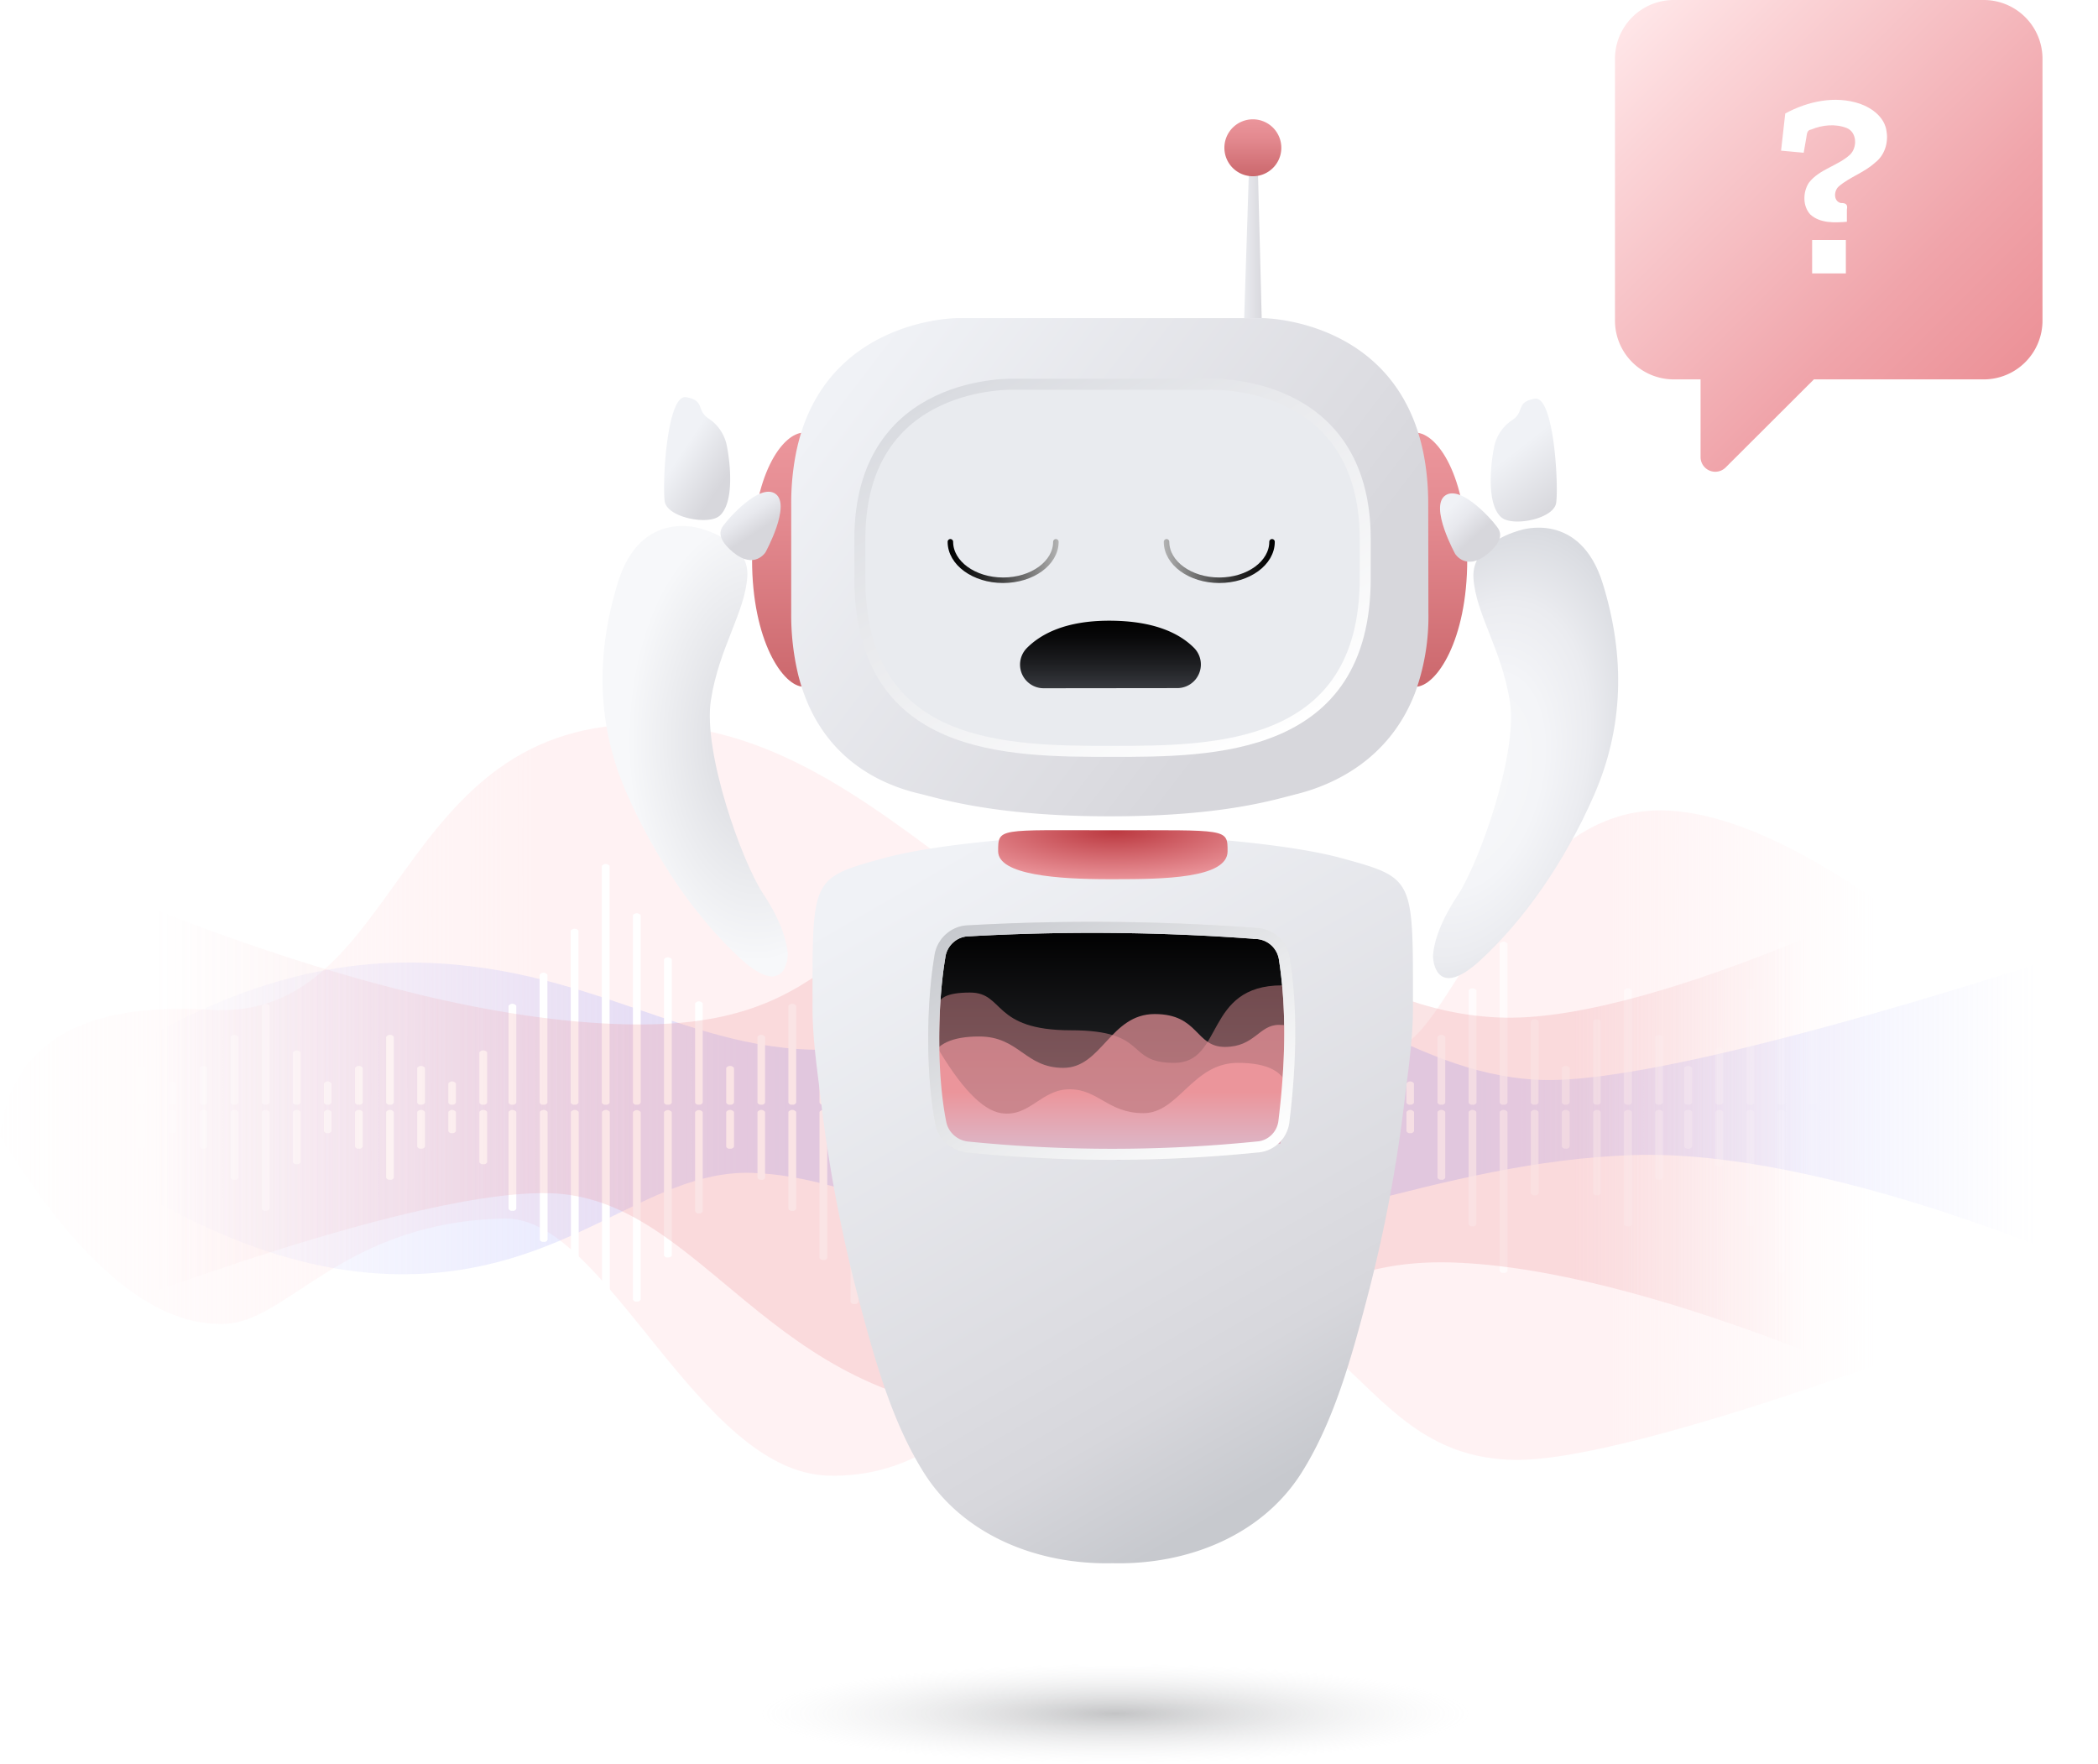
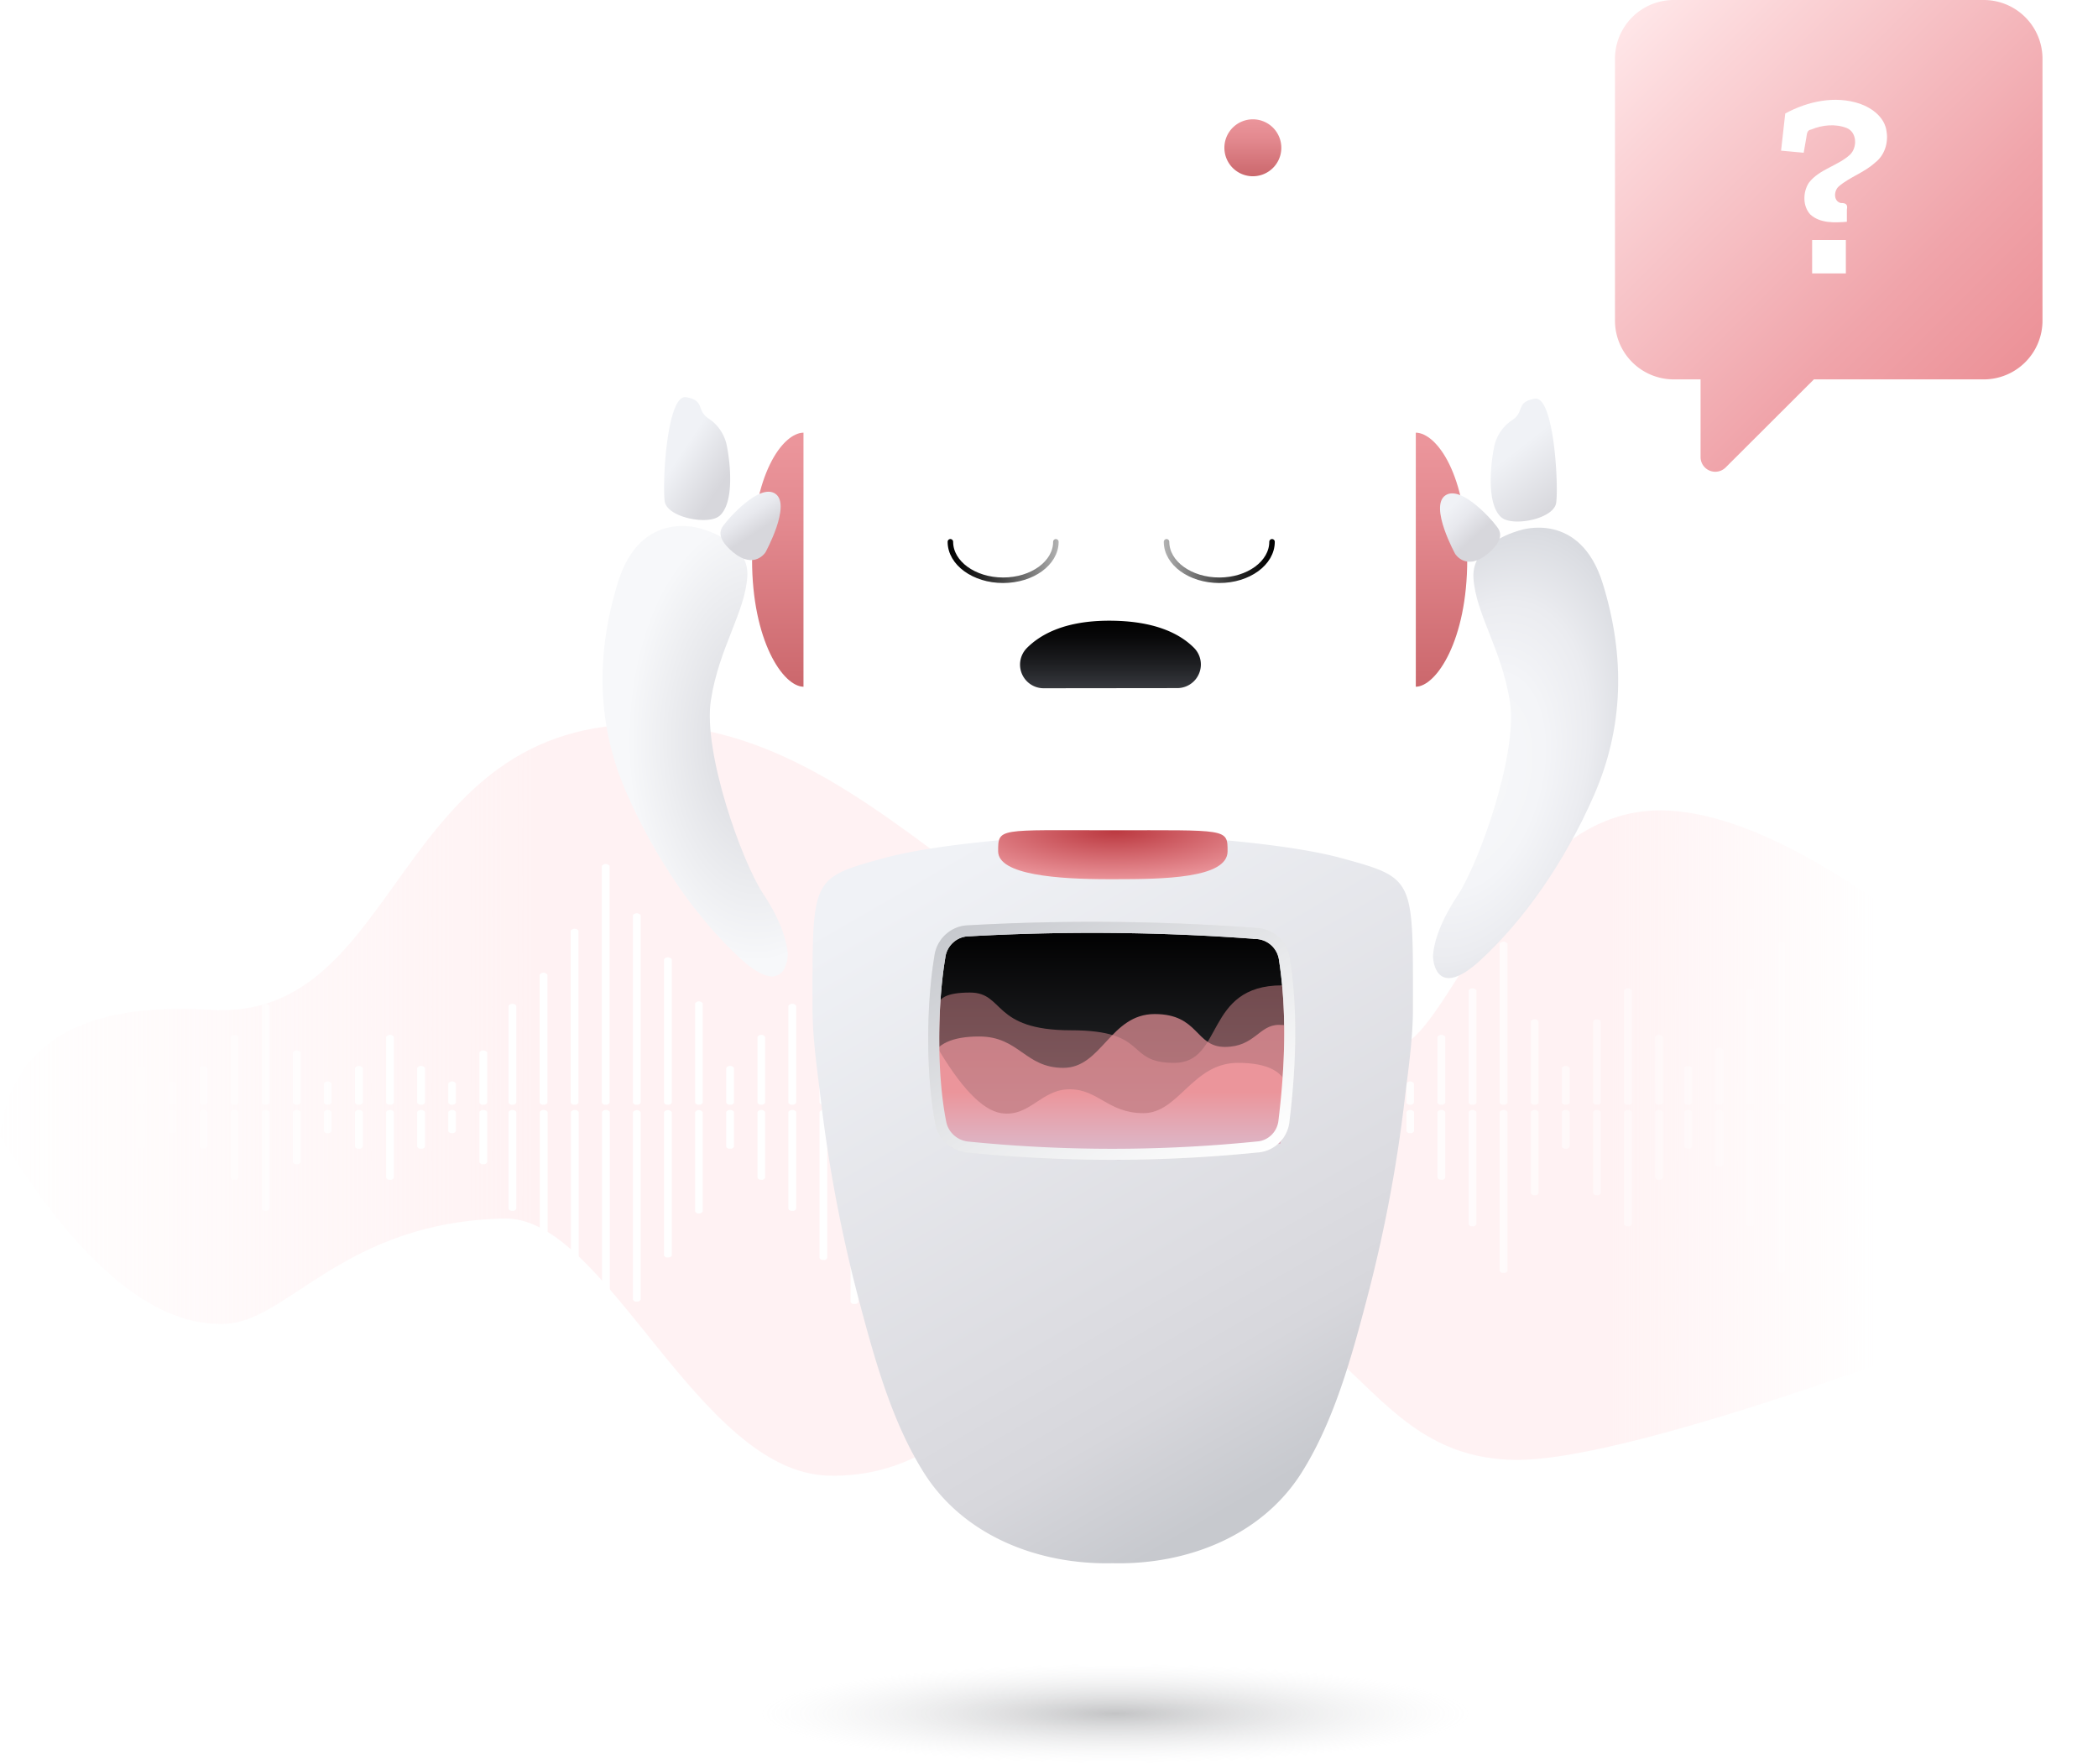
<svg xmlns="http://www.w3.org/2000/svg" xmlns:xlink="http://www.w3.org/1999/xlink" data-name="Layer 1" width="571.13" height="480.21">
  <defs>
    <linearGradient id="f" x1="-959.29" y1="-1435.2" x2="-958.6" y2="-1435.2" gradientTransform="matrix(748.11 0 0 -232 717793.59 -332590.01)" gradientUnits="userSpaceOnUse">
      <stop offset="0" stop-color="#ffe6e8" stop-opacity="0" />
      <stop offset=".29" stop-color="#ffe6e8" />
      <stop offset=".86" stop-color="#ffe6e8" />
      <stop offset="1" stop-color="#ffe6e8" stop-opacity="0" />
    </linearGradient>
    <linearGradient id="g" x1="-959.33" y1="-1450.38" x2="-958.68" y2="-1450.38" gradientTransform="matrix(799.88 0 0 -102 767534.19 -147559.22)" gradientUnits="userSpaceOnUse">
      <stop offset="0" stop-color="#b7b9fa" stop-opacity="0" />
      <stop offset=".34" stop-color="#b7b9fa" />
      <stop offset=".7" stop-color="#b7b9fa" />
      <stop offset="1" stop-color="#b7b9fa" stop-opacity="0" />
    </linearGradient>
    <linearGradient id="h" x1="-959.21" y1="-1439.6" x2="-958.57" y2="-1439.6" gradientTransform="matrix(757.27 0 0 -169.45 726552.12 -243557.05)" gradientUnits="userSpaceOnUse">
      <stop offset="0" stop-color="#fff" stop-opacity="0" />
      <stop offset=".16" stop-color="#fff" />
      <stop offset=".69" stop-color="#fff" />
      <stop offset="1" stop-color="#fff" stop-opacity="0" />
    </linearGradient>
    <linearGradient id="i" x1="-959.26" y1="-1439.35" x2="-958.75" y2="-1439.35" gradientTransform="matrix(860.41 0 0 -172 825543.61 -247181.86)" gradientUnits="userSpaceOnUse">
      <stop offset="0" stop-color="#ec9298" stop-opacity="0" />
      <stop offset=".29" stop-color="#ec9298" />
      <stop offset=".86" stop-color="#ec9298" />
      <stop offset="1" stop-color="#ec9298" stop-opacity="0" />
    </linearGradient>
    <linearGradient id="j" x1="589.42" y1="81.08" x2="689.85" y2="181.51" gradientUnits="userSpaceOnUse" gradientTransform="translate(-144.06 -77.4)">
      <stop offset="0" stop-color="#ffe6e8" />
      <stop offset=".19" stop-color="#fbd4d7" />
      <stop offset=".73" stop-color="#f0a4aa" />
      <stop offset="1" stop-color="#ec9298" />
    </linearGradient>
    <linearGradient id="k" x1="407.45" y1="306.42" x2="504.1" y2="473.83" gradientUnits="userSpaceOnUse" gradientTransform="translate(-144.06 -77.4)">
      <stop offset="0" stop-color="#f0f2f6" />
      <stop offset=".68" stop-color="#dcdce1" />
      <stop offset=".82" stop-color="#d7d7dc" />
      <stop offset="1" stop-color="#c7c9ce" />
    </linearGradient>
    <linearGradient id="a" x1="402.08" y1="297.13" x2="507.78" y2="480.21" gradientUnits="userSpaceOnUse">
      <stop offset="0" stop-color="#fff" />
      <stop offset="1" stop-color="#c7c9ce" />
    </linearGradient>
    <linearGradient id="b" x1="481.18" y1="137.72" x2="489.32" y2="137.72" gradientUnits="userSpaceOnUse">
      <stop offset="0" stop-color="#f0f2f6" />
      <stop offset=".66" stop-color="#dcdce1" />
      <stop offset=".8" stop-color="#d7d7dc" />
    </linearGradient>
    <linearGradient id="m" x1="446.14" y1="264.35" x2="446.14" y2="195.18" gradientUnits="userSpaceOnUse" gradientTransform="translate(-144.06 -77.4)">
      <stop offset="0" stop-color="#cb676c" />
      <stop offset=".05" stop-color="#cd6a6f" />
      <stop offset=".64" stop-color="#e3898f" />
      <stop offset=".96" stop-color="#eb959b" />
    </linearGradient>
    <linearGradient id="n" x1="377.74" y1="177.03" x2="516.22" y2="283.41" xlink:href="#b" gradientTransform="translate(-144.06 -77.4)" />
    <linearGradient id="o" x1="415.22" y1="175.5" x2="478.76" y2="285.56" gradientUnits="userSpaceOnUse" gradientTransform="translate(-144.06 -77.4)">
      <stop offset="0" stop-color="#d9dbe0" />
      <stop offset=".39" stop-color="#e9eaed" />
      <stop offset="1" stop-color="#fff" />
    </linearGradient>
    <linearGradient id="p" x1="446.7" y1="391.62" x2="446.7" y2="329.85" gradientUnits="userSpaceOnUse" gradientTransform="translate(-144.06 -77.4)">
      <stop offset="0" stop-color="#37393e" />
      <stop offset="1" />
    </linearGradient>
    <linearGradient id="c" x1="447.67" y1="-4291.31" x2="447.67" y2="-4343.53" gradientTransform="matrix(1 0 0 -1 0 -3925.59)" gradientUnits="userSpaceOnUse">
      <stop offset="0" stop-color="#eb959b" />
      <stop offset="1" stop-color="#cbe1ff" />
    </linearGradient>
    <linearGradient id="r" x1="446.67" y1="-4295.78" x2="446.67" y2="-4339.26" xlink:href="#c" gradientTransform="translate(-144.06 -77.4)" />
    <linearGradient id="s" x1="446.63" y1="-4300.33" x2="446.63" y2="-4334.7" gradientTransform="matrix(1 0 0 -1 -144.06 -4002.99)" gradientUnits="userSpaceOnUse">
      <stop offset="0" stop-color="#eb959b" />
      <stop offset="1" stop-color="#cbe1ff" />
    </linearGradient>
    <linearGradient id="t" x1="422.98" y1="319.11" x2="470.48" y2="401.39" gradientUnits="userSpaceOnUse" gradientTransform="translate(-144.06 -77.4)">
      <stop offset="0" stop-color="#c7c9ce" />
      <stop offset=".56" stop-color="#e9eaec" />
      <stop offset="1" stop-color="#fff" />
    </linearGradient>
    <linearGradient id="u" x1="485.14" y1="125.43" x2="485.14" y2="109.88" gradientUnits="userSpaceOnUse" gradientTransform="translate(-144.06 -77.4)">
      <stop offset="0" stop-color="#cb676c" />
      <stop offset=".05" stop-color="#cd6a6f" />
      <stop offset=".66" stop-color="#e3898f" />
      <stop offset="1" stop-color="#eb959b" />
    </linearGradient>
    <linearGradient id="x" x1="446.37" y1="-3148.49" x2="446.37" y2="-3166.84" gradientTransform="matrix(1 0 0 -1 -144.06 -2979.48)" gradientUnits="userSpaceOnUse">
      <stop offset="0" />
      <stop offset=".24" stop-color="#080809" />
      <stop offset=".63" stop-color="#1d1e21" />
      <stop offset="1" stop-color="#37393e" />
    </linearGradient>
    <linearGradient id="y" x1="402.03" y1="-3204.08" x2="432.25" y2="-3204.08" gradientTransform="matrix(1 0 0 -1 -144.06 -3051.35)" gradientUnits="userSpaceOnUse">
      <stop offset="0" />
      <stop offset=".11" stop-color="#090909" />
      <stop offset=".29" stop-color="#212121" />
      <stop offset=".52" stop-color="#494949" />
      <stop offset=".78" stop-color="gray" />
      <stop offset="1" stop-color="#b3b3b3" />
    </linearGradient>
    <linearGradient id="z" x1="460.87" y1="-3204.08" x2="491.09" y2="-3204.08" gradientTransform="matrix(1 0 0 -1 -144.06 -3051.35)" gradientUnits="userSpaceOnUse">
      <stop offset="0" stop-color="#b3b3b3" />
      <stop offset=".22" stop-color="gray" />
      <stop offset=".48" stop-color="#494949" />
      <stop offset=".71" stop-color="#212121" />
      <stop offset=".89" stop-color="#090909" />
      <stop offset="1" />
    </linearGradient>
    <linearGradient id="d" x1="556.34" y1="200.2" x2="569.61" y2="217.18" gradientUnits="userSpaceOnUse">
      <stop offset="0" stop-color="#f0f2f6" />
      <stop offset=".9" stop-color="#d7d7dc" />
    </linearGradient>
    <linearGradient id="e" x1="538.18" y1="216.09" x2="545.28" y2="223.81" gradientUnits="userSpaceOnUse">
      <stop offset="0" stop-color="#f0f2f6" />
      <stop offset=".44" stop-color="#e8e9ee" />
      <stop offset="1" stop-color="#d7d7dc" />
    </linearGradient>
    <linearGradient id="D" x1="329.32" y1="200.89" x2="342.17" y2="209.45" xlink:href="#d" gradientTransform="translate(-144.06 -77.4)" />
    <linearGradient id="F" x1="590.37" y1="1554.76" x2="597.88" y2="1559.6" gradientTransform="rotate(24.14 3710.66 -63.33)" xlink:href="#e" />
    <linearGradient xlink:href="#b" id="l" gradientUnits="userSpaceOnUse" x1="481.18" y1="137.72" x2="489.32" y2="137.72" gradientTransform="translate(-144.06 -77.4)" />
    <linearGradient xlink:href="#c" id="q" gradientUnits="userSpaceOnUse" gradientTransform="matrix(1 0 0 -1 -144.06 -4002.99)" x1="447.67" y1="-4291.31" x2="447.67" y2="-4343.53" />
    <linearGradient xlink:href="#d" id="A" gradientUnits="userSpaceOnUse" x1="556.34" y1="200.2" x2="569.61" y2="217.18" gradientTransform="translate(-144.06 -77.4)" />
    <linearGradient xlink:href="#e" id="C" gradientUnits="userSpaceOnUse" x1="538.18" y1="216.09" x2="545.28" y2="223.81" gradientTransform="translate(-144.06 -77.4)" />
    <radialGradient id="v" cx="446.47" cy="545.2" r="15.33" gradientTransform="matrix(.01 .89 -3.17 .02 2027.46 -182.13)" gradientUnits="userSpaceOnUse">
      <stop offset="0" stop-color="#bb383f" />
      <stop offset="1" stop-color="#eb959b" />
    </radialGradient>
    <radialGradient id="w" cx="447.67" cy="-82.94" r="96.72" gradientTransform="matrix(1 0 0 .14 -144.06 478.1)" gradientUnits="userSpaceOnUse">
      <stop offset="0" stop-color="#37393e" stop-opacity=".3" />
      <stop offset="1" stop-color="#c7c9ce" stop-opacity="0" />
    </radialGradient>
    <radialGradient id="B" cx="6301.08" cy="-936.46" r="70.82" gradientTransform="matrix(.27 -.96 -.55 -.15 -1814.41 6121.24)" gradientUnits="userSpaceOnUse">
      <stop offset="0" stop-color="#f7f8fa" />
      <stop offset=".42" stop-color="#f4f5f8" />
      <stop offset=".71" stop-color="#ebecf0" />
      <stop offset=".97" stop-color="#dbdde2" />
      <stop offset="1" stop-color="#d9dbe0" />
    </radialGradient>
    <radialGradient id="E" cx="615.91" cy="1610.37" r="60.42" gradientTransform="matrix(0 -1 .58 0 -728.08 817.33)" gradientUnits="userSpaceOnUse">
      <stop offset=".17" stop-color="#d9dbe0" />
      <stop offset=".39" stop-color="#e2e3e7" />
      <stop offset="1" stop-color="#f7f8fa" />
    </radialGradient>
  </defs>
  <g data-name="t-shirt black">
    <g data-name="wavesmars front">
      <path data-name="1" d="M201.31 352.3c52.87 3.32 49-79.52 120-77.69 71 1.83 108 91.8 202.21 87.95 14.74-.6 31.2-65.64 73.51-64.55 42.31 1.09 100.7 60.58 100.7 60.58l-6.2 76.71s-100.79 39.9-134.94 39.52c-44.53-.5-44-51.34-104.38-47-24.38 1.76-39 52.42-82.62 51.29-35.7-.92-60.45-70.61-88.23-70-43.64.92-58.64 27.75-75.73 28.66-19.4 1.04-39.93-16-61.57-51.1 2.92-25.11 22-36.57 57.25-34.37z" style="fill:url(#f);opacity:.5;isolation:isolate;fill-rule:evenodd" transform="translate(-144.06 -77.4)" />
-       <path data-name="2" d="M152.87 381.67c34.17-27.94 68-42.02 101.46-42.24 50.21-.34 77.63 25.71 117.5 23.63 39.87-2.08 37.17-18.74 84.82-20.86 47.65-2.12 68.35 27.48 106.49 29.16 38.14 1.68 152.05-37 152.05-37l-.65 88.63s-72.9-32.85-125.84-31.15c-52.94 1.7-99 25.3-142.09 25.06-43.09-.24-68.79-19.3-97.86-20.21-29.07-.91-50.12 28.07-96.3 27.59-30.79-.35-63.98-14.55-99.58-42.61z" style="fill:url(#g);opacity:.45;isolation:isolate;fill-rule:evenodd" transform="translate(-144.06 -77.4)" />
      <path d="M696.74 378.11a.94.94 0 0 1-1.06-.54v-22.14a1.3 1.3 0 0 1 2.12 0v22.14a.94.94 0 0 1-1.06.54zm-8.46 0a.92.92 0 0 1-1.06-.56V363.9c.5-.75 1.61-.75 2.12 0v13.65a.92.92 0 0 1-1.06.56zm-8.46 0a.93.93 0 0 1-1.07-.55v-5.22a1.3 1.3 0 0 1 2.12 0v5.22a.93.93 0 0 1-1 .55zm-8.47 0a.92.92 0 0 1-1.06-.56V359a1.3 1.3 0 0 1 2.12 0v18.59a.94.94 0 0 1-1.06.56zm-8.47 0a.91.91 0 0 1-1-.56V347c.23-.33.6-.53 1-.55.42 0 .81.2 1.06.55v30.57a.91.91 0 0 1-1.06.56zm-8.46 0a.94.94 0 0 1-1.06-.54v-17.21a1.3 1.3 0 0 1 2.12 0v17.21a.94.94 0 0 1-1.06.54zm-8.47 0a.91.91 0 0 1-1.05-.55v-9.44a1.29 1.29 0 0 1 2.11 0v9.44a.92.92 0 0 1-1 .55zm-8.46 0a.93.93 0 0 1-1.06-.55V351.2a1.3 1.3 0 0 1 2.12 0v26.36a.93.93 0 0 1-1.06.55zm-8.47 0a.91.91 0 0 1-1-.55V334.3c.23-.34.6-.54 1-.56.42 0 .82.21 1.06.56v43.26a.92.92 0 0 1-1.06.55zm-8.46 0a.92.92 0 0 1-1.06-.55V347a1.3 1.3 0 0 1 2.12 0v30.58a.92.92 0 0 1-1.06.55zm-8.46 0a.91.91 0 0 1-1.06-.56v-14.36c.5-.75 1.6-.75 2.11 0v14.36a.92.92 0 0 1-1 .56zm-8.47 0a.94.94 0 0 1-1.06-.54v-9.46c.52-.72 1.6-.72 2.12 0v9.46a.94.94 0 0 1-1.06.54zm-7.93 0a.92.92 0 0 1-1.06-.55v-17.9a1.29 1.29 0 0 1 2.11 0v17.9a.93.93 0 0 1-1 .55zm-8.47 0a.92.92 0 0 1-1.06-.55V347a1.3 1.3 0 0 1 2.12 0v30.58a.92.92 0 0 1-1.06.55zm-8.47 0a.91.91 0 0 1-1-.55v-22.13c.23-.33.6-.53 1-.55.42 0 .82.2 1.06.55v22.13a.91.91 0 0 1-1.05.55zm-8.45 0a.93.93 0 0 1-1.07-.55v-9.44a1.3 1.3 0 0 1 2.12 0v9.44a.94.94 0 0 1-1.05.55zm-8.47 0a.92.92 0 0 1-1.06-.55v-22.12c.5-.75 1.6-.75 2.11 0v22.12a.91.91 0 0 1-1 .55zm-8.47 0a.92.92 0 0 1-1.06-.55v-43.27a1.3 1.3 0 0 1 2.12 0v43.27a.92.92 0 0 1-1.06.55zm-8.46 0a.92.92 0 0 1-1.06-.55V347c.24-.34.64-.55 1.06-.55.43-.01.84.2 1.09.55v30.58a.93.93 0 0 1-1.05.55zm-8.47 0a.93.93 0 0 1-1.06-.55v-17.9a1.3 1.3 0 0 1 2.12 0v17.9a.92.92 0 0 1-1.06.55zm-8.46 0a.93.93 0 0 1-1.06-.55v-5.22c.25-.34.64-.54 1.06-.55.4.02.77.22 1 .55v5.22a.92.92 0 0 1-1 .55zm-8.46 0a.93.93 0 0 1-1.07-.55v-17.9a1.3 1.3 0 0 1 2.12 0v17.9a.94.94 0 0 1-1.05.55zm-8.47 0a.93.93 0 0 1-1.06-.55v-39a1.29 1.29 0 0 1 2.11 0v39a.92.92 0 0 1-1.05.55zm-8.47 0a.93.93 0 0 1-1.06-.55v-60.18a1.3 1.3 0 0 1 2.12 0v60.18a.92.92 0 0 1-1.06.55zm-8.46 0a.93.93 0 0 1-1.06-.55v-51.73a1.3 1.3 0 0 1 2.12 0v51.73a.94.94 0 0 1-1.06.55zm-7.94 0a.93.93 0 0 1-1.06-.55v-34.81a1.3 1.3 0 0 1 2.12 0v34.81a.93.93 0 0 1-1.06.55zm-8.46 0a.92.92 0 0 1-1.06-.55v-22.12c.24-.34.64-.55 1.06-.56.4.02.77.23 1 .56v22.12a.91.91 0 0 1-1 .55zm-8.47 0a.93.93 0 0 1-1.06-.55v-9.44a1.3 1.3 0 0 1 2.12 0v9.44a.92.92 0 0 1-1.06.55zm-8.46 0a.92.92 0 0 1-1.06-.55v-17.89c.5-.75 1.61-.75 2.12 0v17.89a.94.94 0 0 1-1.06.55zm-8.47 0a.93.93 0 0 1-1.06-.55v-39a1.3 1.3 0 0 1 2.12 0v39a.92.92 0 0 1-1.06.55zm-8.46 0a.92.92 0 0 1-1.06-.55v-55.95a1.3 1.3 0 0 1 2.12 0v55.95a.93.93 0 0 1-1.06.55zm-8.47 0a.93.93 0 0 1-1.06-.55v-72.87a1.3 1.3 0 0 1 2.12 0v72.87a.92.92 0 0 1-1.06.55zm-8.46 0a.92.92 0 0 1-1.06-.55v-72.87a1.3 1.3 0 0 1 2.12 0v72.87a.94.94 0 0 1-1.06.55zm-8.47 0a.92.92 0 0 1-1-.55v-60.18c.23-.33.6-.53 1-.55.42 0 .81.2 1.06.55v60.18a.93.93 0 0 1-1.06.55zm-8.46 0a.93.93 0 0 1-1.06-.55v-43.27a1.3 1.3 0 0 1 2.12 0v43.27a.94.94 0 0 1-1.06.55zm-8.47 0a.91.91 0 0 1-1-.55v-27.05c.23-.34.6-.54 1-.56.42 0 .82.21 1.06.56v27.05a.92.92 0 0 1-1.06.55zm-8.46 0a.92.92 0 0 1-1.06-.55v-13.67a1.3 1.3 0 0 1 2.12 0v13.67a.92.92 0 0 1-1.06.55zm-7.94 0a.92.92 0 0 1-1.05-.55V347a1.29 1.29 0 0 1 2.11 0v30.59a.93.93 0 0 1-1.06.54zm-8.46 0a.93.93 0 0 1-1.06-.55v-51.73a1.3 1.3 0 0 1 2.12 0v51.73a.93.93 0 0 1-1.06.55zm-8.47 0a.91.91 0 0 1-1.05-.55v-39.74a1.3 1.3 0 0 1 1.05-.56c.42 0 .82.22 1.06.56v39.74a.92.92 0 0 1-1.06.55zm-8.46 0a.93.93 0 0 1-1.06-.55V351.2a1.3 1.3 0 0 1 2.12 0v26.36a.94.94 0 0 1-1.06.55zm-8.47 0a.91.91 0 0 1-1-.55v-17.89c.23-.33.6-.54 1-.56.42 0 .82.21 1.06.56v17.89a.92.92 0 0 1-1.06.55zm-8.45 0a.93.93 0 0 1-1.07-.56v-9.43a1.3 1.3 0 0 1 2.12 0v9.43a.93.93 0 0 1-1.05.56zm-8.47 0a.91.91 0 0 1-1.06-.56v-27c.23-.34.6-.54 1-.56.42 0 .82.21 1.06.56v27a.92.92 0 0 1-1 .56zm-8.47 0a.92.92 0 0 1-1.06-.55v-39a1.3 1.3 0 0 1 2.12 0v39a.92.92 0 0 1-1.06.55zm-8.46 0a.92.92 0 0 1-1.06-.55v-51c.51-.73 1.6-.73 2.11 0v51a.91.91 0 0 1-1.05.55zm-8.47 0a.92.92 0 0 1-1.06-.55v-64.41a1.3 1.3 0 0 1 2.12 0v64.41a.92.92 0 0 1-1.06.55zm-8.46 0a.93.93 0 0 1-1.06-.55v-46.79a1.29 1.29 0 0 1 2.11 0v46.79a.92.92 0 0 1-1.05.55zm-8.47 0a.92.92 0 0 1-1.06-.55v-34.8c.5-.75 1.61-.75 2.12 0v34.8a.92.92 0 0 1-1.06.55zm-8.46 0a.93.93 0 0 1-1.06-.55V351.2c.25-.34.64-.54 1.06-.55.42 0 .8.21 1.05.55v26.36a.92.92 0 0 1-1.06.55zm-7.94 0a.94.94 0 0 1-1.06-.54v-13.68a1.3 1.3 0 0 1 2.12 0v13.68a.94.94 0 0 1-1.06.54zm-8.46 0a.93.93 0 0 1-1.06-.55v-5.22c.25-.34.64-.54 1.06-.55.4.02.77.22 1 .55v5.22a.92.92 0 0 1-1 .55zm-8.46 0a.93.93 0 0 1-1.07-.55v-9.44a1.3 1.3 0 0 1 2.12 0v9.44a.94.94 0 0 1-1.05.55zm-8.47 0a.91.91 0 0 1-1.06-.56v-17.88c.24-.34.64-.55 1.06-.56.42 0 .81.21 1.05.56v17.88a.91.91 0 0 1-1.06.56zm-8.47 0a.92.92 0 0 1-1.06-.55v-9.44a1.3 1.3 0 0 1 2.12 0v9.44a.92.92 0 0 1-1.06.55zm-8.46 0a.92.92 0 0 1-1.06-.55v-5.22c.25-.34.64-.54 1.06-.55.4.02.77.22 1 .55v5.22a.93.93 0 0 1-1 .55zm-8.47 0a.93.93 0 0 1-1.06-.55v-13.67a1.3 1.3 0 0 1 2.12 0v13.67a.92.92 0 0 1-1.06.55zm-8.46 0a.92.92 0 0 1-1.06-.55v-26.35c.5-.75 1.61-.75 2.12 0v26.35a.94.94 0 0 1-1.06.55zm-8.46 0a.93.93 0 0 1-1.07-.55v-17.9a1.3 1.3 0 0 1 2.12 0v17.9a.93.93 0 0 1-1.05.55zm-8.47 0a.92.92 0 0 1-1.06-.55v-9.44a1.3 1.3 0 0 1 2.12 0v9.44a.93.93 0 0 1-1.06.55zm-8.46 0a.93.93 0 0 1-1.07-.55v-5.22a1.3 1.3 0 0 1 2.12 0v5.22a.93.93 0 0 1-1.05.55zm-8.47 0a.92.92 0 0 1-1.06-.56v-9.43a1.3 1.3 0 0 1 2.12 0v9.43a.94.94 0 0 1-1.06.56zm-8.47 0a.92.92 0 0 1-1-.56V363.2c.22-.34.6-.55 1-.57.42 0 .82.22 1.06.57v14.35a.91.91 0 0 1-1.06.56zm-7.93 0a.92.92 0 0 1-1.06-.55v-9.44a1.3 1.3 0 0 1 2.12 0v9.44a.93.93 0 0 1-1.06.55zm-8.47 0a.94.94 0 0 1-1.06-.55v-5.22a1.3 1.3 0 0 1 2.12 0v5.22a.93.93 0 0 1-1.06.55zm539.1 24.67a1 1 0 0 1-1.06-.55v-22.14c.52-.72 1.6-.72 2.12 0v22.14a.94.94 0 0 1-1.06.55zm-8.46-8.46a.94.94 0 0 1-1.06-.56v-13.65c.5-.75 1.61-.75 2.12 0v13.65a.94.94 0 0 1-1.06.56zm-8.46-8.46a.93.93 0 0 1-1.07-.55v-5.21a1.3 1.3 0 0 1 2.12 0v5.21a.92.92 0 0 1-1 .55zm-8.47 13.39a.92.92 0 0 1-1.06-.56V380.1a1.3 1.3 0 0 1 2.12 0v18.59a.94.94 0 0 1-1.06.56zm-8.47 12a.91.91 0 0 1-1-.56v-30.58c.23-.34.6-.54 1-.56.42 0 .82.21 1.06.56v30.56a.91.91 0 0 1-1.06.56zm-8.46-13.39a.93.93 0 0 1-1.06-.54v-17.23c.52-.72 1.6-.72 2.12 0v17.21a.93.93 0 0 1-1.06.54zm-8.42-7.77a.91.91 0 0 1-1.05-.56v-9.43a1.29 1.29 0 0 1 2.11 0v9.43a.93.93 0 0 1-1 .56zM637.49 407a.93.93 0 0 1-1.06-.54v-26.37c.52-.72 1.6-.72 2.12 0v26.37a.94.94 0 0 1-1.06.54zM629 423.92a.93.93 0 0 1-1-.56V380.1c.23-.33.6-.53 1-.55.42 0 .82.2 1.06.55v43.26a.93.93 0 0 1-1.06.56zm-8.46-12.69a.93.93 0 0 1-1.06-.55V380.1a1.3 1.3 0 0 1 2.12 0v30.58a.92.92 0 0 1-1.06.55zM612.1 395a.91.91 0 0 1-1.06-.56v-14.33c.5-.75 1.6-.75 2.11 0v14.36a.92.92 0 0 1-1 .56zm-8.47-4.93a.93.93 0 0 1-1.06-.55v-9.45c.52-.72 1.6-.72 2.12 0v9.45a.93.93 0 0 1-1.06.55zm-7.93 8.46a.93.93 0 0 1-1.06-.56V380.1a1.29 1.29 0 0 1 2.11 0V398a.93.93 0 0 1-1 .55zm-8.47 12.68a.94.94 0 0 1-1.06-.56V380.1a1.3 1.3 0 0 1 2.12 0v30.58a.92.92 0 0 1-1.06.55zm-8.47-8.46a.91.91 0 0 1-1-.55v-22.1c.23-.33.6-.53 1-.55.42 0 .82.2 1.06.55v22.13a.93.93 0 0 1-1.05.55zm-8.45-12.68a.93.93 0 0 1-1.07-.56v-9.41a1.3 1.3 0 0 1 2.12 0v9.43a.93.93 0 0 1-1.05.56zm-8.47 12.68a.92.92 0 0 1-1.06-.55v-22.1c.51-.73 1.6-.73 2.11 0v22.12a.93.93 0 0 1-1 .56zm-8.47 21.14a.92.92 0 0 1-1.06-.55V380.1a1.3 1.3 0 0 1 2.12 0v43.26a.94.94 0 0 1-1.06.56zm-8.46-12.68a.92.92 0 0 1-1.06-.55V380.1a1.29 1.29 0 0 1 2.11 0v30.58a.93.93 0 0 1-1.05.56zm-8.47-12.68a.94.94 0 0 1-1.06-.56V380.1a1.3 1.3 0 0 1 2.12 0V398a.94.94 0 0 1-1.06.55zM528 385.86a.93.93 0 0 1-1.06-.55v-5.21c.25-.34.64-.55 1.06-.55.4.02.77.22 1 .55v5.21a.91.91 0 0 1-1 .55zm-8.46 12.69a1 1 0 0 1-1.07-.55v-17.9a1.3 1.3 0 0 1 2.12 0V398a.94.94 0 0 1-1.05.55zm-8.47 21.14a.93.93 0 0 1-1.06-.55v-39a1.29 1.29 0 0 1 2.11 0v39a.92.92 0 0 1-1.07.55zm-8.47 21.14a.94.94 0 0 1-1.06-.55V380.1a1.3 1.3 0 0 1 2.12 0v60.17a.94.94 0 0 1-1.06.56zm-8.46-8.46a.92.92 0 0 1-1.06-.55V380.1a1.3 1.3 0 0 1 2.12 0v51.72a.94.94 0 0 1-1.06.55zm-7.94-16.91a.93.93 0 0 1-1.06-.55V380.1a1.3 1.3 0 0 1 2.12 0v34.81a.94.94 0 0 1-1.06.55zm-8.46-12.68a.93.93 0 0 1-1.06-.56V380.1c.25-.34.64-.55 1.06-.55.4.02.77.22 1 .55v22.12a.91.91 0 0 1-1 .55zm-8.47-12.69a.92.92 0 0 1-1.06-.56v-9.43a1.3 1.3 0 0 1 2.12 0v9.43a.94.94 0 0 1-1.06.56zm-8.46 8.46a.93.93 0 0 1-1.06-.56V380.1a1.3 1.3 0 0 1 2.12 0V398a.94.94 0 0 1-1.06.55zm-8.47 21.14a.94.94 0 0 1-1.06-.55v-39a1.3 1.3 0 0 1 2.12 0v39a.94.94 0 0 1-1.06.56zm-8.46 16.91a.92.92 0 0 1-1.06-.55V380.1a1.3 1.3 0 0 1 2.12 0V436a.94.94 0 0 1-1.06.56zm-8.47 16.92a.94.94 0 0 1-1.06-.56V380.1a1.3 1.3 0 0 1 2.12 0V453a.93.93 0 0 1-1.08.52zm-8.46 0a.94.94 0 0 1-1.06-.55V380.1a1.3 1.3 0 0 1 2.12 0V453a1 1 0 0 1-1.06.55zm-8.47-12.69a.92.92 0 0 1-1-.55V380.1c.23-.33.6-.53 1-.55.42 0 .81.2 1.06.55v60.18a.93.93 0 0 1-1.06.55zM410 423.92a.94.94 0 0 1-1.06-.55V380.1a1.3 1.3 0 0 1 2.12 0v43.27a1 1 0 0 1-1.06.55zm-8.47-16.21a.93.93 0 0 1-1-.56v-27c.23-.33.6-.53 1-.55.42 0 .81.2 1.06.55v27a.93.93 0 0 1-1.06.56zm-8.46-13.39a.93.93 0 0 1-1.06-.55V380.1a1.3 1.3 0 0 1 2.12 0v13.67a.93.93 0 0 1-1.06.55zm-7.94 16.91a.93.93 0 0 1-1.05-.55V380.1a1.29 1.29 0 0 1 2.11 0v30.58a.92.92 0 0 1-1.06.55zm-8.46 21.14a.93.93 0 0 1-1.06-.55V380.1a1.3 1.3 0 0 1 2.12 0v51.72a.92.92 0 0 1-1.06.55zm-8.47-12a.91.91 0 0 1-1.05-.55V380.1a1.29 1.29 0 0 1 2.11 0v39.74a.92.92 0 0 1-1.06.55zM359.74 407a.93.93 0 0 1-1.06-.54v-26.37c.52-.72 1.6-.72 2.12 0v26.37a.94.94 0 0 1-1.06.55zm-8.47-8.45a.93.93 0 0 1-1-.56V380.1c.23-.33.6-.53 1-.55.42 0 .81.2 1.06.55V398a.93.93 0 0 1-1.06.56zm-8.45-8.46a.93.93 0 0 1-1.07-.56v-9.43a1.3 1.3 0 0 1 2.12 0v9.43a.93.93 0 0 1-1.05.56zm-8.47 17.62a.92.92 0 0 1-1.06-.56v-27c.23-.34.6-.54 1-.56.42 0 .82.21 1.06.56v27a.92.92 0 0 1-1 .56zm-8.47 12a.94.94 0 0 1-1.06-.56v-39a1.3 1.3 0 0 1 2.12 0v39a.94.94 0 0 1-1.06.55zm-8.46 12a.93.93 0 0 1-1.06-.55v-51c.51-.73 1.6-.73 2.11 0v51a.93.93 0 0 1-1.05.55zM309 445.06a.94.94 0 0 1-1.06-.55V380.1a1.3 1.3 0 0 1 2.12 0v64.41a.94.94 0 0 1-1.06.55zm-8.46-17.62a.94.94 0 0 1-1.06-.55V380.1a1.29 1.29 0 0 1 2.11 0v46.79a.92.92 0 0 1-1.05.55zm-8.47-12a.92.92 0 0 1-1.06-.55V380.1a1.3 1.3 0 0 1 2.12 0v34.8a.93.93 0 0 1-1.06.56zm-8.51-8.44a.94.94 0 0 1-1.06-.55V380.1a1.29 1.29 0 0 1 2.11 0v26.36a.93.93 0 0 1-1.05.55zm-7.94-12.69a.93.93 0 0 1-1.06-.55v-13.67c.52-.72 1.6-.72 2.12 0v13.68a.94.94 0 0 1-1.05.55zm-8.46-8.46a.92.92 0 0 1-1.06-.55v-5.2c.24-.34.64-.55 1.06-.55.4.02.77.22 1 .55v5.21a.92.92 0 0 1-1 .55zm-8.46 4.23a.93.93 0 0 1-1.07-.56v-9.42a1.3 1.3 0 0 1 2.12 0v9.43a.93.93 0 0 1-1.05.55zm-8.47 8.46a.93.93 0 0 1-1.06-.56v-17.87a1.27 1.27 0 0 1 2.11 0V398a.93.93 0 0 1-1.05.56zm-8.47-8.46a.92.92 0 0 1-1.06-.56v-9.42a1.3 1.3 0 0 1 2.12 0v9.43a.93.93 0 0 1-1 .56zm-8.46-4.23a.92.92 0 0 1-1.06-.55v-5.2c.25-.34.64-.55 1.06-.55.4.02.77.22 1 .55v5.21a.93.93 0 0 1-1 .55zm-8.47 8.46a.93.93 0 0 1-1.06-.55V380.1a1.3 1.3 0 0 1 2.12 0v13.66a.92.92 0 0 1-1 .55zM216.37 407a.92.92 0 0 1-1.06-.55V380.1a1.3 1.3 0 0 1 2.12 0v26.35a.93.93 0 0 1-1.06.55zm-8.46-8.45a.94.94 0 0 1-1.07-.55v-17.9a1.3 1.3 0 0 1 2.12 0V398a.93.93 0 0 1-1.05.56zm-8.47-8.46a.91.91 0 0 1-1.06-.56v-9.43a1.3 1.3 0 0 1 2.12 0v9.43a.93.93 0 0 1-1.06.56zm-8.44-4.23a.93.93 0 0 1-1.07-.55v-5.21a1.3 1.3 0 0 1 2.12 0v5.21a.92.92 0 0 1-1.05.55zm-8.47 4.23a.92.92 0 0 1-1.06-.56v-9.43a1.3 1.3 0 0 1 2.12 0v9.43a.94.94 0 0 1-1.06.56zM174 395a.93.93 0 0 1-1-.56v-14.33c.23-.34.6-.54 1-.56.42 0 .82.21 1.06.56v14.35a.94.94 0 0 1-1.06.54zm-7.93-4.93a.91.91 0 0 1-1.06-.56v-9.41a1.3 1.3 0 0 1 2.12 0v9.43a.93.93 0 0 1-1.06.56zm-8.47-4.23a.93.93 0 0 1-1.06-.55v-5.19a1.3 1.3 0 0 1 2.12 0v5.21a.92.92 0 0 1-1.06.55z" style="fill:url(#h);fill-rule:evenodd" transform="translate(-144.06 -77.4)" />
-       <path data-name="3" d="M152.18 310.39s98.38 47.49 169.57 45.85c59.92-1.38 49.6-43 118.82-40.48 42.41 1.51 69.49 37.85 113.13 38.67 43.64.82 124.51-41.27 124.51-41.27l-8.78 146.63s-76.72-37.24-130.48-38.72c-53.76-1.48-57 42.12-120.59 40.92-65.23-1.7-82.82-59-125.13-59.78-42.31-.78-143.23 40.53-143.23 40.53Z" style="fill:url(#i);opacity:.25;isolation:isolate;fill-rule:evenodd" transform="translate(-144.06 -77.4)" />
    </g>
  </g>
  <path d="M556.02 16v71.28a16 16 0 0 1-16 16h-46.23l-24.05 24a4 4 0 0 1-6.8-2.78v-21.22h-7.3a16 16 0 0 1-16-16V16a16 16 0 0 1 16-16h84.38a16 16 0 0 1 16 16z" style="fill:url(#j);fill-rule:evenodd" />
  <path d="m8.97-32.85-6.17-.57 1.14-10.11c6.1-3.33 13.58-4.94 20.3-2.67 3.42 1.2 6.85 3.78 7.29 7.62.5 3.12-.59 6.51-3.17 8.45-2.92 2.68-6.85 3.88-9.84 6.44-1.35 1.17-1.52 3.97.5 4.52 1.43-.03 1.98.4 1.7 1.79v3.32c-3.34.27-7.24.45-9.92-1.95-2.15-2.27-2.08-6.1-.45-8.64 2.85-3.75 7.85-4.58 11.23-7.68 2-1.95 1.93-6.06-.88-7.24-3.08-1.22-6.67-.86-9.7.4-1.26.18-1.14 1.38-1.34 2.33l-.7 4zM11.26 0v-9.1h9.18V0h-9.18z" transform="translate(482.05 74.43)" aria-label="?" style="font-weight:600;font-size:71.72px;font-family:ZillaSlab-SemiBold,'Zilla Slab';fill:#fff" />
  <path d="M384.64 274.47c0 8.39-1.28 16.81-2.3 25.25a393.14 393.14 0 0 1-10 52.95c-4.26 16.21-9 33.91-18 48.21-10.89 17.29-31.29 25.1-51.2 24.67h-.45c-19.91.42-40.31-7.38-51.2-24.67-9-14.3-13.7-32-18-48.21a393.14 393.14 0 0 1-10-52.95c-1-8.44-2.3-16.86-2.3-25.25 0-35.35-.66-35.35 19.29-40.83 19.31-5.31 58.93-6.81 62.42-6.78 3.49.03 43.12 1.47 62.41 6.78 19.99 5.48 19.33 5.48 19.33 40.83z" style="fill:url(#k);stroke:url(#linearGradient2260);stroke-width:1.5px" />
-   <path d="M340.39 42.25a1.27 1.27 0 0 1 1.65 0l.29.22 1.14 44.13h-4.78l1.43-44.1zm.8-8.18a4.06 4.06 0 1 1-2.88 1.19 4.07 4.07 0 0 1 2.88-1.19z" style="fill:url(#l);stroke:url(#linear-gradient-9);stroke-width:1.5px" />
  <path d="M385.42 186.95c5.59-.09 14-12.64 14-34.59 0-23.39-8.39-34.49-14-34.58zm-166.69-69.17c-5.59.09-14 11.19-14 34.58 0 22 8.39 34.5 14 34.59z" style="fill:url(#m)" />
-   <path d="M388.85 166.87a60.59 60.59 0 0 1-3.66 21.81c-7 18.16-22.2 24.89-31.81 27.39-6.39 1.57-20.18 6.15-51.41 6.15-31.23 0-46.38-4.9-51.61-6.15-9.09-2.11-23.28-7.91-30.47-24.62a51 51 0 0 1-2.69-8.13 70.07 70.07 0 0 1-1.81-16.45v-29.62a70.28 70.28 0 0 1 1.17-13.22 53.44 53.44 0 0 1 2.49-9c10.77-28.43 41.56-28.43 41.56-28.43h83s26.65 0 39 22.94c3.75 6.93 6.19 16 6.19 27.74z" style="fill:url(#n);stroke:url(#linear-gradient-12);stroke-width:1.5px" />
-   <path d="M276.57 104.6s-42.5-2-42.5 42.19v10.57c0 47.19 40.2 47.18 68.66 47.18 27.46 0 68.92 0 68.92-47.18V146.8c0-44.2-42.5-42.19-42.5-42.19z" style="stroke:url(#o);stroke-width:3px;fill:#e9ebef" />
  <path d="M341.76 254.1a599 599 0 0 0-78-.71 7.9 7.9 0 0 0-5.28 2.07 8.11 8.11 0 0 0-2.63 5.05c-2.27 13.55-2.25 32.42.22 44.9a8.12 8.12 0 0 0 2.46 4.6 8.31 8.31 0 0 0 4.77 2.23 391.68 391.68 0 0 0 78.89 0 7.74 7.74 0 0 0 4.95-2.17 7.93 7.93 0 0 0 2.38-4.88c2-16.49 2.16-30.86.15-44a8.11 8.11 0 0 0-7.9-7.08z" style="fill:url(#p);stroke:#e5e5e5;stroke-width:3px;fill-rule:evenodd" />
  <path d="M255.5 274.75q-.93-4.56 8.56-4.55c9.49 0 5.85 10.27 27.48 10.27 21.63 0 14.53 8.87 28.12 8.87 13.59 0 8.14-21.1 29.33-21.1q2.81 0 2.81 14.08l-2.81 28.21-44.33 5.28-45.09-4-3.72-5.63z" style="fill:url(#q);opacity:.45;isolation:isolate" />
  <path d="M253.46 288.16q2.14-6 13.09-6c10.94 0 12.43 8.54 22.92 8.54 10.49 0 12.77-14.65 24.86-14.65s11 8.95 19.11 8.95 9.29-6 14.68-6c3.6 0 4.53 1 2.81 3.12l-2.81 28.21-44.33 5.28-45.09-4z" style="fill:url(#r);opacity:.7;isolation:isolate" />
  <path d="M254.56 284.13q10.25 17.72 18 18.9c7.77 1.18 10.79-6.5 18.62-6.5 7.83 0 10.47 6.5 20.1 6.5s13.37-13.69 25.68-13.69q12.3 0 13.61 7.19l-2 14.81-44.33 4.1-45.09-3.11-4-9.58z" style="fill:url(#s)" />
  <path d="M341.76 254.1a599 599 0 0 0-78-.71 7.9 7.9 0 0 0-5.28 2.07 8.11 8.11 0 0 0-2.63 5.05c-2.27 13.55-2.25 32.42.22 44.9a8.12 8.12 0 0 0 2.46 4.6 8.31 8.31 0 0 0 4.77 2.23 391.68 391.68 0 0 0 78.89 0 7.74 7.74 0 0 0 4.95-2.17 7.93 7.93 0 0 0 2.38-4.88c2-16.49 2.16-30.86.15-44a8.11 8.11 0 0 0-7.9-7.08z" style="stroke:url(#t);fill:none;stroke-width:3px" />
  <path d="M341.08 32.48a7.75 7.75 0 1 1-5.5 2.27 7.77 7.77 0 0 1 5.5-2.27z" style="fill:url(#u)" />
  <path d="M334.18 231.74c0 7.36-17.51 7.6-30.65 7.6h-1.73c-13.68 0-30.08-1.13-30.08-7.6s0-5.72 30.65-5.72c31.81 0 31.81-.55 31.81 5.72z" style="fill:url(#v)" />
  <ellipse cx="303.61" cy="466.4" rx="97.03" ry="13.81" style="fill:url(#w)" />
  <path d="M284.16 187.36a6.43 6.43 0 0 1-4.57-11c3.93-3.92 10.7-7.39 22.35-7.39 12.29 0 19.22 3.48 23.12 7.41a6.43 6.43 0 0 1-4.59 10.94z" style="fill:url(#x)" />
  <path d="M287.44 147.49c0 5.78-6.43 10.47-14.36 10.47s-14.36-4.69-14.36-10.47" style="stroke:url(#y);stroke-linecap:round;stroke-miterlimit:10;fill:none;stroke-width:1.5px" />
  <path d="M346.28 147.49c0 5.78-6.43 10.47-14.36 10.47s-14.36-4.69-14.36-10.47" style="stroke:url(#z);stroke-linecap:round;stroke-miterlimit:10;fill:none;stroke-width:1.5px" />
  <path d="M408.94 141.01c3.23 2.34 14.07.22 14.69-4.14.69-4.8-.59-29.26-5.84-28.33-5.25.93-2.66 3.56-6.13 5.82a11.51 11.51 0 0 0-5 7.73c-.91 4.73-2 15.32 2.1 18.79z" style="fill:url(#A);stroke:url(#linear-gradient-24);stroke-width:1.5px" />
  <path d="M413.94 144.32s16.19-5.46 22.38 14.56c6.19 20.02 5.62 39.28-2.38 57.57s-19.19 34.18-31 45c-11.81 10.82-13 .26-12.82-1.6.18-1.86.88-7.33 6.68-16.08 5.8-8.75 16.46-38.5 14.23-52.77-2.23-14.27-9.28-23.8-9.92-33.63-.64-9.83 12.83-13.05 12.83-13.05z" style="fill:url(#B);stroke:url(#linear-gradient-25);stroke-width:1.5px" />
  <path d="M396.15 150.81s3 4.76 8.77 0 2.72-7.13 2.13-8c-.59-.87-9.29-11-13.63-7.92-4.34 3.08 2.73 15.92 2.73 15.92z" style="fill:url(#C);stroke:url(#linear-gradient-27);stroke-width:1.5px" />
  <path d="M195.64 140.6c-3.24 2.34-14.07.22-14.69-4.14-.69-4.8.59-29.26 5.84-28.33 5.25.93 2.66 3.56 6.13 5.82a11.5 11.5 0 0 1 5 7.73c.92 4.73 2 15.32-2.09 18.79z" style="fill:url(#D);stroke:url(#linear-gradient-29);stroke-width:1.5px" />
  <path d="M190.64 143.87s-16.19-5.46-22.39 14.56c-6.2 20.02-5.7 39.28 2.37 57.57s19.18 34.18 31 45 13 .26 12.81-1.6c-.19-1.86-.87-7.33-6.67-16.08-5.8-8.75-16.46-38.5-14.23-52.77 2.23-14.27 9.28-23.8 9.91-33.63.63-9.83-12.8-13.05-12.8-13.05z" style="fill:url(#E);stroke:url(#linear-gradient-30);stroke-width:1.5px" />
  <path d="M208.38 150.36s-3 4.76-8.78 0c-5.78-4.76-2.72-7.13-2.12-8 .6-.87 9.29-11 13.63-7.92 4.34 3.08-2.73 15.92-2.73 15.92z" style="fill:url(#F);stroke:url(#linear-gradient-32);stroke-width:1.5px" />
</svg>